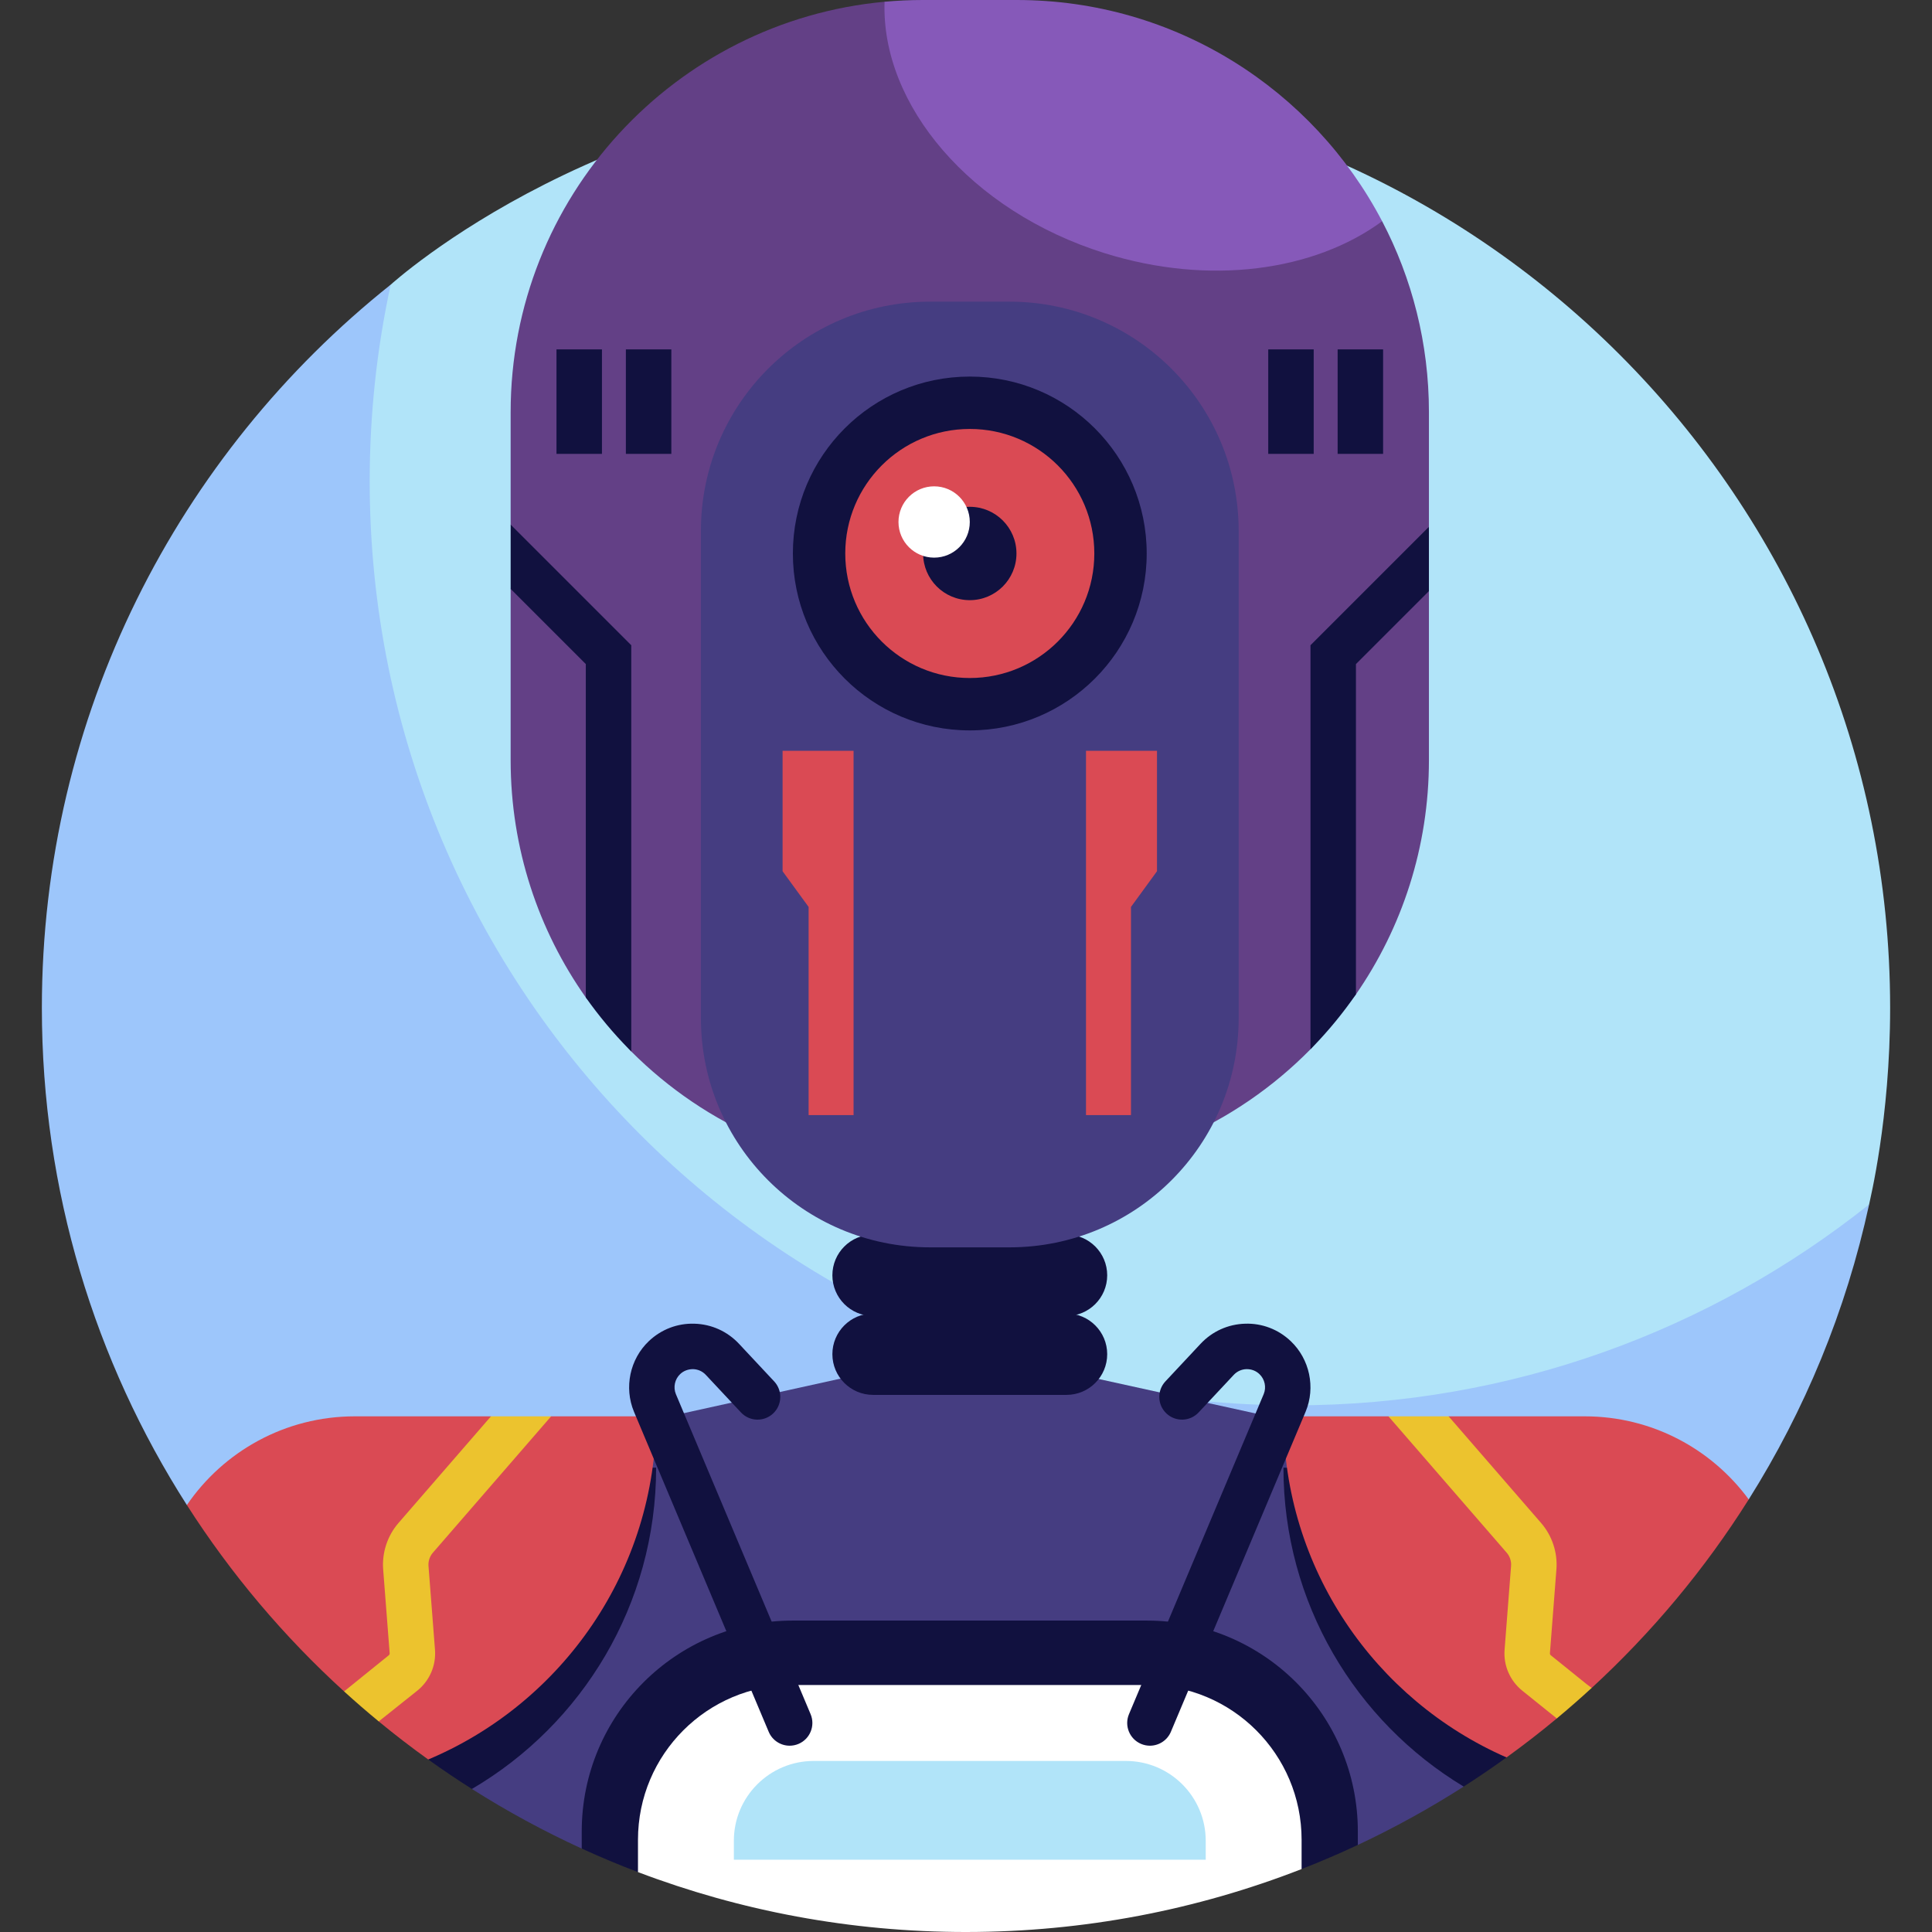
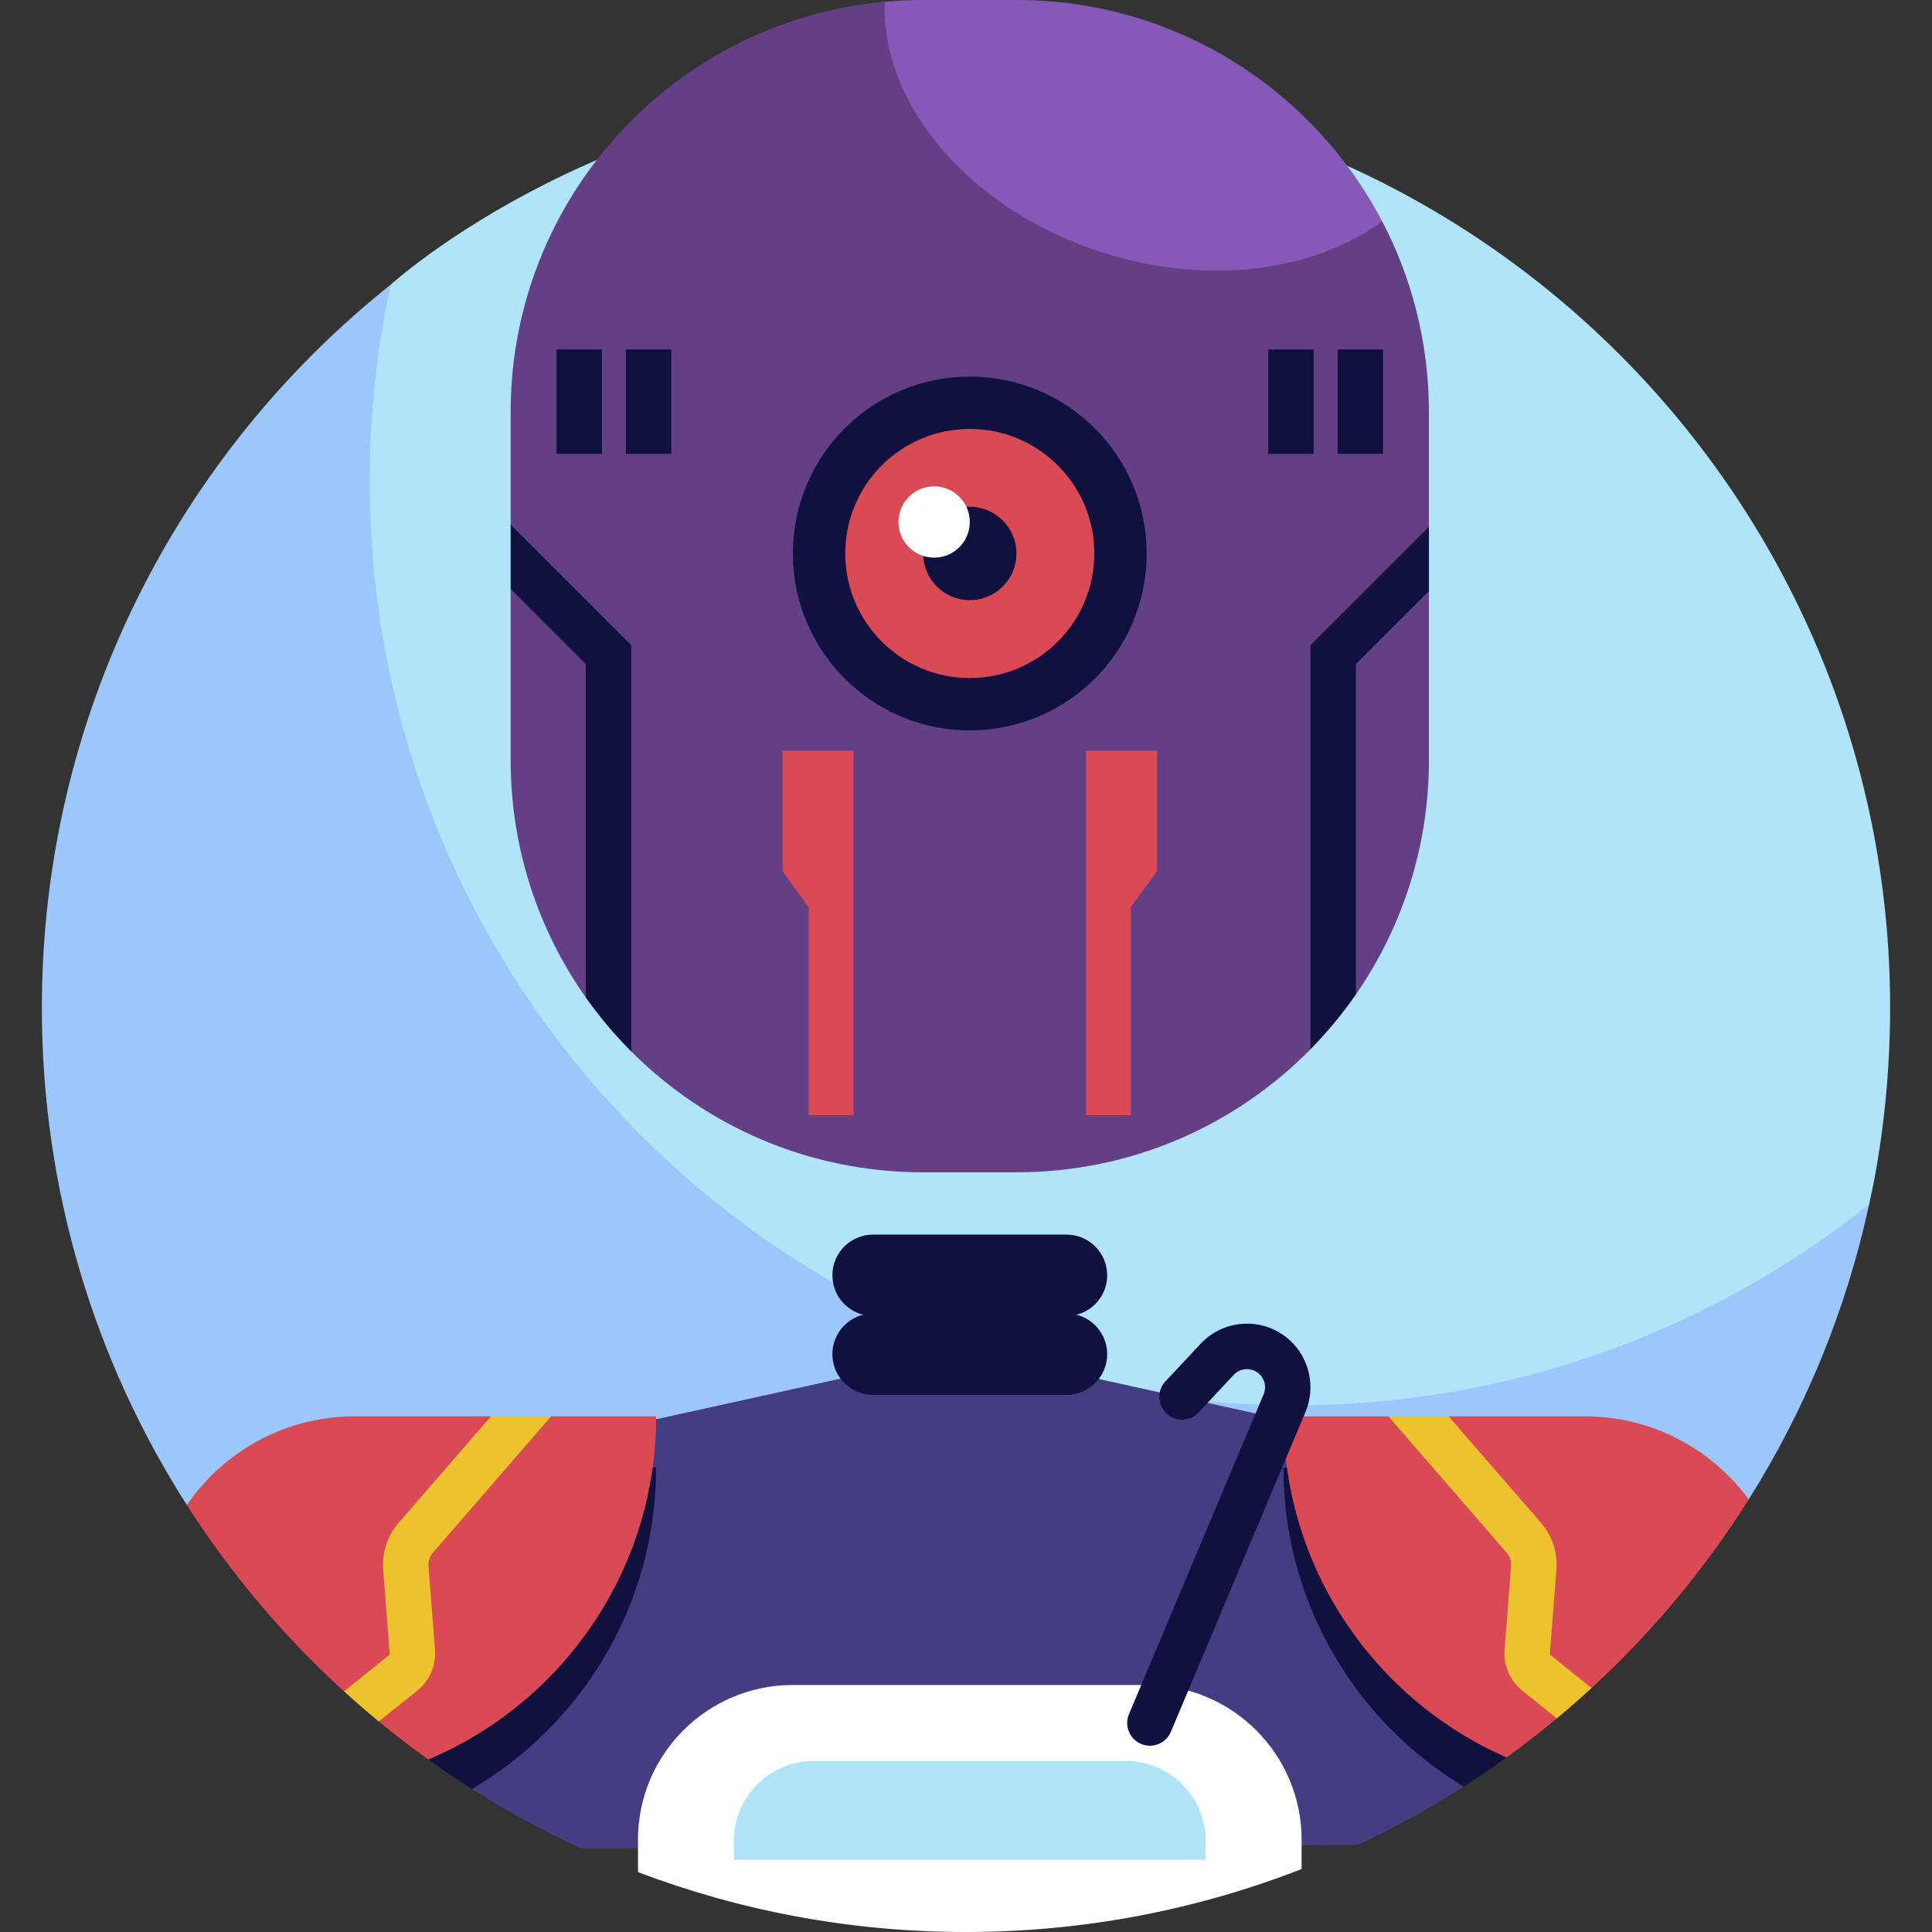
<svg xmlns="http://www.w3.org/2000/svg" id="Layer_1" enable-background="new 0 0 510 510" height="512" viewBox="0 0 510 510" width="512">
  <rect x="0" y="0" width="510" height="510" fill="#333333" stroke="none" />
  <g>
    <g>
      <g>
        <path d="m255 22.102c-93.878 0-151.708 52.953-151.867 53.043 0 0-2.404 3.001-2.854 4.996-3.653 16.214-7.065 37.944-7.065 53.801 0 134.729 113.616 243.922 248.345 243.922 51.881 0 109.603-24.865 148.234-54.762.864-.669 3.606-5.163 3.606-5.163.17-1.04 5.549-22.459 5.549-51.888.001-134.729-109.219-243.949-243.948-243.949z" fill="#b1e4f9" />
      </g>
      <path d="m341.538 370.977c-134.729 0-243.949-109.22-243.949-243.949 0-17.808 1.92-35.16 5.544-51.884-56.103 44.696-92.082 113.601-92.082 190.907 0 48.315 14.046 93.35 38.277 131.243l412.291-1.485c14.778-23.488 25.684-49.728 31.781-77.87-41.672 33.192-94.446 53.038-151.862 53.038z" fill="#9dc6fb" />
    </g>
    <g>
      <path d="m255.674 356.472-151.336 33.36 20.234 82.411c9.26 5.87 18.942 11.133 28.992 15.734l204.873-.96c9.667-4.533 18.996-9.683 27.933-15.403l21.242-81.75z" fill="#453d81" />
      <g>
        <g>
          <path d="m292.273 336.645c0 5.934-4.811 10.745-10.745 10.745h-51.055c-5.934 0-10.745-4.811-10.745-10.745 0-5.934 4.811-10.745 10.745-10.745h51.055c5.934 0 10.745 4.81 10.745 10.745z" fill="#11113f" />
        </g>
        <g>
          <path d="m292.273 357.47c0 5.934-4.811 10.745-10.745 10.745h-51.055c-5.934 0-10.745-4.811-10.745-10.745 0-5.934 4.811-10.745 10.745-10.745h51.055c5.934 0 10.745 4.811 10.745 10.745z" fill="#11113f" />
        </g>
      </g>
      <g>
        <g>
          <path d="m93.67 387.431 19.372 77.034c3.765 2.698 7.609 5.292 11.53 7.777 29.093-17.055 48.629-48.652 48.629-84.812h-79.531z" fill="#11113f" />
          <g>
            <path d="m145.482 373.878-10.684 5.581-5.199-5.581h-35.929c-18.42 0-34.674 9.278-44.342 23.416 11.629 18.185 25.603 34.726 41.497 49.196l5.572.786 3.575 7.138c4.239 3.493 8.598 6.846 13.07 10.051 35.344-14.876 60.159-49.833 60.159-90.587z" fill="#da4a54" />
            <path d="m145.482 373.878h-15.882l-24.413 28.156c-2.911 3.354-4.383 7.819-4.041 12.251l1.716 22.127c.016.206-.071.406-.232.537l-11.804 9.541c2.983 2.715 6.033 5.358 9.147 7.924l10.187-8.122c3.245-2.614 4.989-6.655 4.666-10.809l-1.716-22.125c-.095-1.233.331-2.526 1.142-3.461z" fill="#ecc32e" />
          </g>
        </g>
        <g>
          <path d="m338.798 387.431c0 35.719 19.063 66.986 47.571 84.182 3.845-2.461 7.618-5.027 11.314-7.695l20.647-76.487z" fill="#11113f" />
          <g>
            <path d="m418.33 373.878h-35.93l-5.199 3.986-10.684-3.986h-27.719c0 40.262 24.22 74.867 58.885 90.04 4.543-3.279 8.97-6.712 13.274-10.291l2.724-6.572 6.481-1.479c15.9-14.623 29.87-31.349 41.458-49.767-9.771-13.299-25.522-21.931-43.29-21.931z" fill="#da4a54" />
            <path d="m418.845 444.586-9.474-7.637c-.161-.13-.248-.33-.231-.538l1.715-22.125c.344-4.43-1.129-8.895-4.039-12.25l-24.416-28.158h-15.883l31.232 36.02c.81.934 1.236 2.227 1.14 3.459l-1.714 22.123c-.324 4.154 1.42 8.195 4.664 10.811l9.117 7.336c3.135-2.607 6.204-5.291 9.205-8.051-.791-.592-1.276-.958-1.316-.99z" fill="#ecc32e" />
          </g>
        </g>
      </g>
      <g>
        <g>
          <path d="m377.202 108.804c0-18.189-4.463-35.336-12.354-50.405l-131.342-57.937c-55.358 5.094-98.708 51.656-98.708 108.342v29.681l2.773 11.983-2.773 4.987v45.197c0 23.329 7.342 44.943 19.842 62.658l12 14.252c19.692 19.705 46.904 31.894 76.962 31.894h24.795c30.352 0 57.802-12.428 77.537-32.474l12-14.495c12.15-17.559 19.267-38.866 19.267-61.836v-44.622l-3.65-7.544 3.65-9.427v-30.254z" fill="#634086" />
          <g>
-             <path d="m326.977 140.133c0-33.413-27.087-60.5-60.5-60.5h-20.953c-33.413 0-60.5 27.087-60.5 60.5v128.635c0 33.413 27.087 60.5 60.5 60.5h20.953c33.413 0 60.5-27.087 60.5-60.5z" fill="#453d81" />
-           </g>
+             </g>
          <g>
            <circle cx="256" cy="146.106" fill="#11113f" r="46.7" />
          </g>
          <g>
            <circle cx="256" cy="146.106" fill="#da4a54" r="32.873" />
          </g>
          <g>
            <circle cx="256" cy="146.106" fill="#11113f" r="12.322" />
          </g>
          <g>
            <circle cx="246.588" cy="137.791" fill="#fff" r="9.412" />
          </g>
          <g fill="#11113f">
            <path d="m134.798 155.456 19.842 19.842v88.012c3.423 4.851 7.233 9.41 11.385 13.632l.615.621v-107.235l-31.842-31.843z" />
            <path d="m377.202 139.061-31.267 31.267v106.656l.672-.689c4.139-4.279 7.93-8.896 11.328-13.806v-87.19l19.267-19.267z" />
          </g>
          <g>
            <path d="m225.321 294.355h-11.869v-54.947l-6.868-9.42v-31.791h18.737z" fill="#da4a54" />
          </g>
          <g>
            <path d="m286.679 294.355h11.869v-54.947l6.868-9.42v-31.791h-18.737z" fill="#da4a54" />
          </g>
        </g>
        <g>
          <g>
            <path d="m146.897 92.231h12v27.579h-12z" fill="#11113f" />
          </g>
          <g>
            <path d="m165.215 92.231h12v27.579h-12z" fill="#11113f" />
          </g>
        </g>
        <g>
          <g>
            <path d="m353.103 92.231h12v27.579h-12z" fill="#11113f" />
          </g>
          <g>
            <path d="m334.785 92.231h12v27.579h-12z" fill="#11113f" />
          </g>
        </g>
      </g>
-       <path d="m302.776 427.793h-93.552c-30.74 0-55.66 24.92-55.66 55.66v4.522c4.865 2.227 9.816 4.299 14.846 6.21l175.18-.802c5.03-1.963 9.981-4.088 14.846-6.369v-3.562c0-30.739-24.92-55.659-55.66-55.659z" fill="#11113f" />
      <path d="m255 510c31.159 0 61.058-5.875 88.59-16.616v-7.726c0-22.569-18.295-40.864-40.864-40.864h-93.452c-22.569 0-40.864 18.295-40.864 40.864v8.527c26.909 10.22 56.096 15.815 86.59 15.815z" fill="#fff" />
      <g>
        <path d="m318.282 490.913v-4.982c0-11.644-9.439-21.083-21.083-21.083h-82.398c-11.644 0-21.083 9.439-21.083 21.083v4.982z" fill="#b1e4f9" />
      </g>
      <g>
-         <path d="m208.449 460.823c-2.342 0-4.567-1.38-5.532-3.674l-35.568-84.495c-2.658-6.398-1.075-13.872 3.927-18.624 3.267-3.104 7.547-4.749 12.049-4.605 4.504.133 8.679 2.019 11.756 5.309l9.277 9.918c2.264 2.42 2.137 6.217-.283 8.48s-6.216 2.137-8.48-.283l-9.277-9.918c-.876-.937-2.065-1.474-3.347-1.512-1.287-.012-2.5.428-3.43 1.312-1.424 1.353-1.875 3.48-1.121 5.294l35.557 84.469c1.286 3.055-.148 6.572-3.202 7.858-.76.319-1.549.471-2.326.471z" fill="#11113f" />
-       </g>
+         </g>
      <g>
        <path d="m303.551 460.823c-.776 0-1.564-.152-2.325-.472-3.054-1.286-4.487-4.804-3.202-7.858l35.567-84.495c.742-1.787.292-3.915-1.132-5.269-.93-.883-2.119-1.333-3.429-1.311-1.282.038-2.472.575-3.348 1.512l-9.277 9.918c-2.265 2.42-6.061 2.546-8.48.283-2.42-2.264-2.547-6.061-.283-8.48l9.277-9.918c3.078-3.291 7.254-5.176 11.758-5.309 4.485-.153 8.781 1.502 12.048 4.605 5.001 4.752 6.584 12.226 3.938 18.597l-35.578 84.522c-.967 2.295-3.192 3.674-5.534 3.675z" fill="#11113f" />
      </g>
    </g>
    <path d="m268.397 0h-24.795c-3.404 0-6.772.157-10.097.463-.955 27.199 22.686 55.276 58.081 66.364 27.715 8.682 55.454 4.697 73.26-8.427-18.178-34.714-54.547-58.4-96.449-58.4z" fill="#8659b9" />
  </g>
</svg>